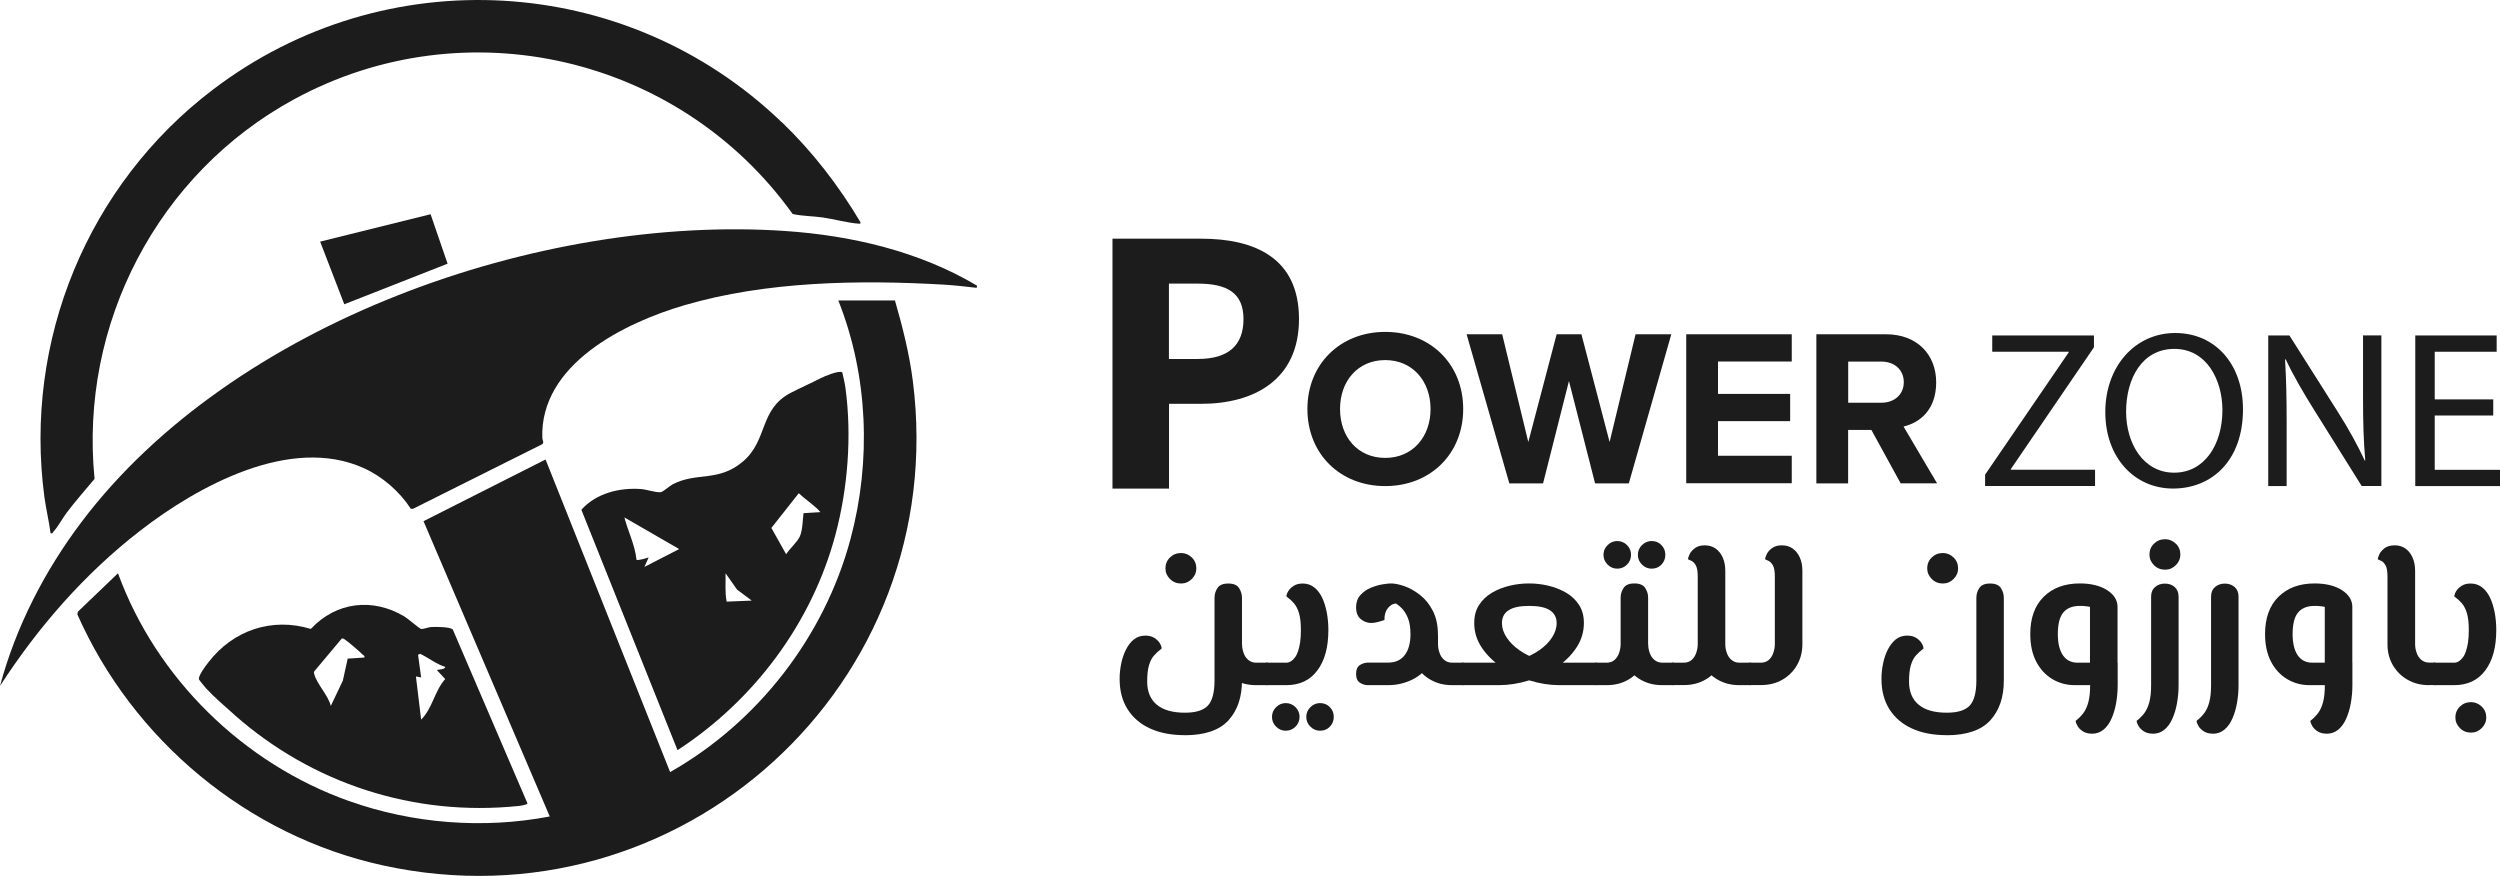
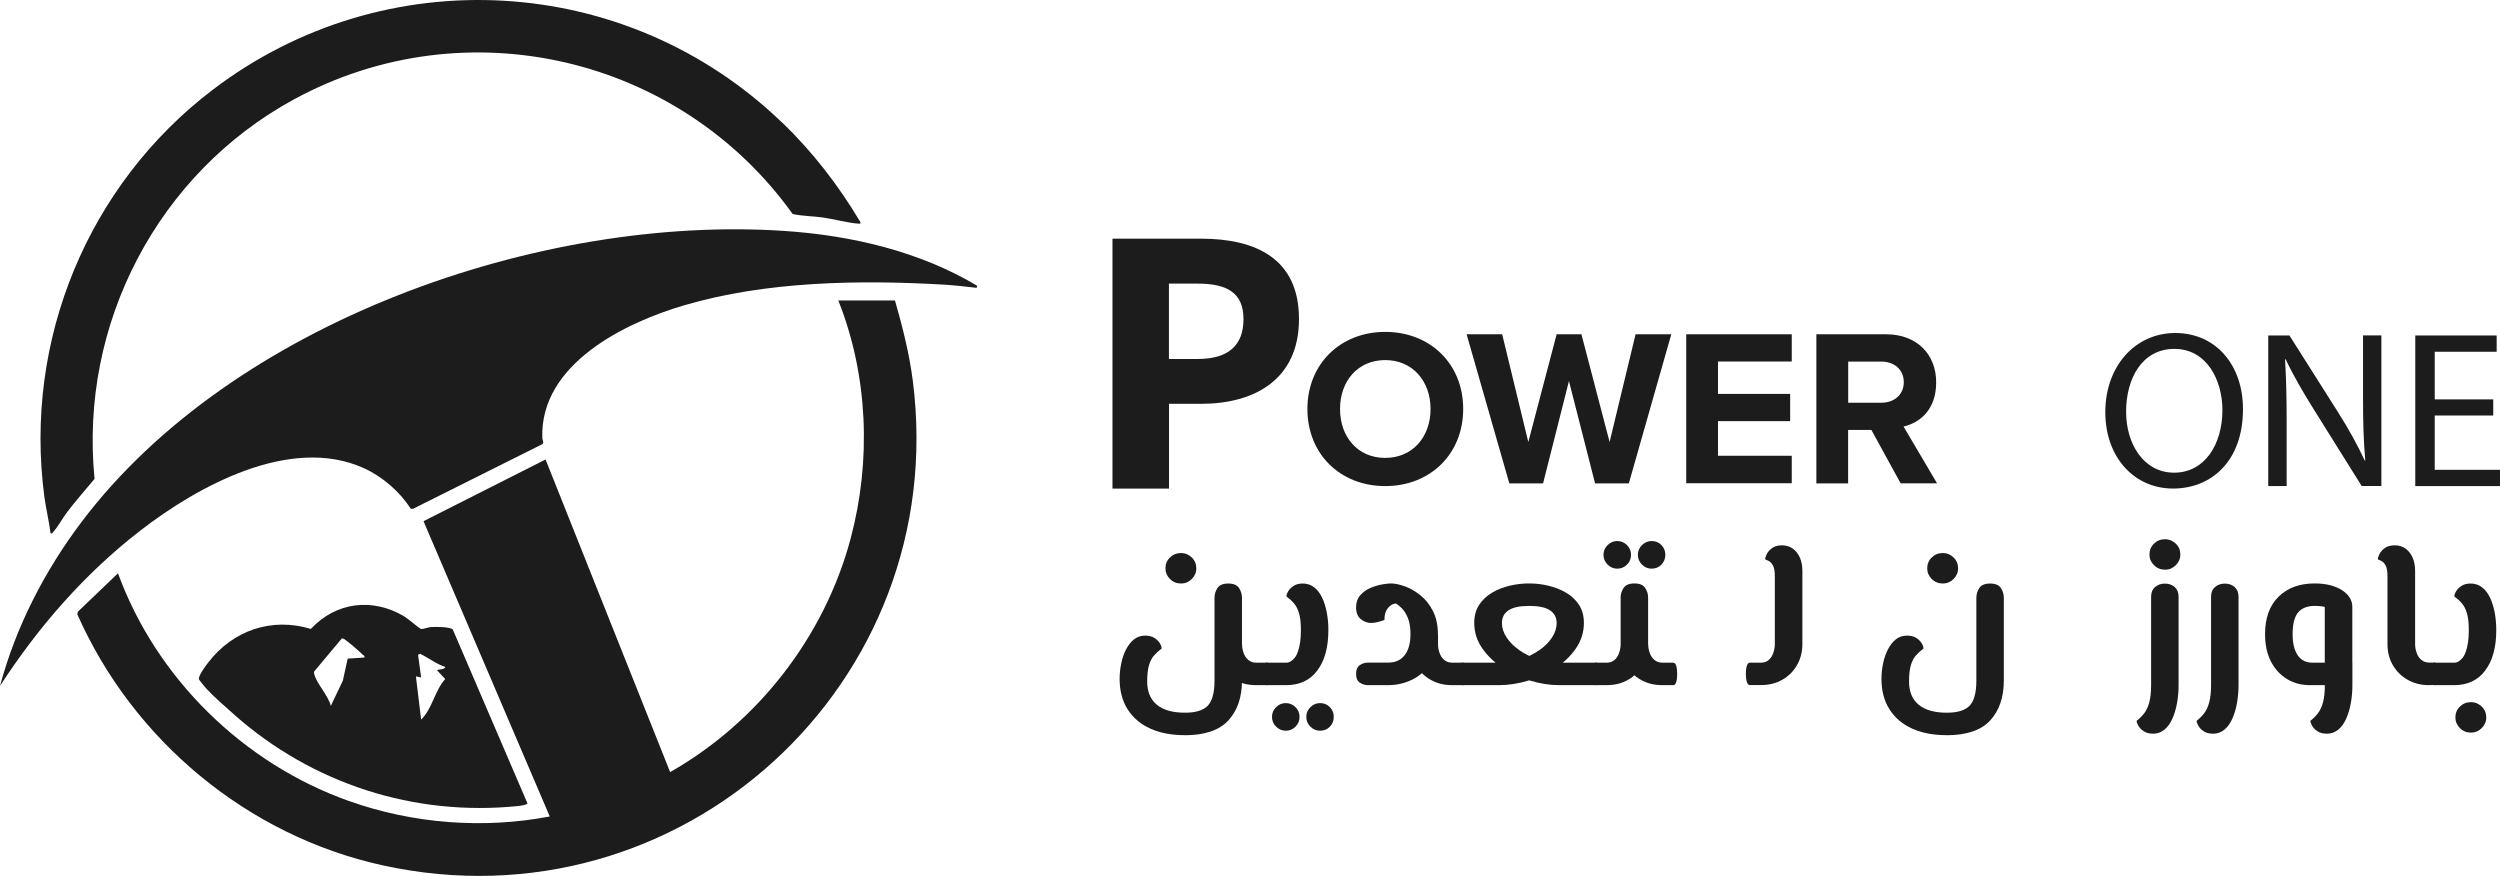
<svg xmlns="http://www.w3.org/2000/svg" id="Layer_1" data-name="Layer 1" viewBox="0 0 314.86 110.31">
  <defs>
    <style>
      .cls-1 {
        fill: #1c1c1c;
      }
    </style>
  </defs>
  <g>
    <path class="cls-1" d="M112.72,37.86c.96,3.34,1.81,6.69,2.25,10.15,4.83,38.08-29.26,69.22-66.8,60.97-17-3.74-31.42-15.75-38.43-31.61l.07-.33,5.05-4.84c4.83,13.24,15.81,23.97,29.08,28.68,8.05,2.86,16.9,3.55,25.3,1.95l-15.9-37.19,15.37-7.77,15.69,39.37c11.06-6.28,19.44-17.07,22.73-29.4,2.62-9.8,2.21-20.56-1.55-30h7.15v.02h0Z" />
    <path class="cls-1" d="M123.07,35.99l-.07.26c-1.36-.15-2.75-.32-4.11-.4-10.65-.62-22.41-.43-32.69,2.59-7.57,2.22-18.2,7.44-17.9,16.71,0,.28.26.58,0,.79l-16.28,8.14h-.28c-1.4-2.17-3.57-4.06-5.94-5.13-9.22-4.16-20.91,2.28-28.15,7.89-7,5.42-12.85,12.13-17.65,19.55,2.01-7.49,5.63-14.51,10.29-20.68,18.98-25.13,57.71-38.72,88.58-36.62,8.41.57,16.94,2.57,24.2,6.9Z" />
    <path class="cls-1" d="M98.46,15.38c3.88,3.73,7.14,7.96,9.9,12.59.03.22.01.21-.2.2-1.34-.08-3.13-.58-4.53-.78-1.26-.18-2.55-.16-3.8-.44C85.61,7.1,58.68.74,37.05,12.5c-17.16,9.32-27.08,28.3-25.14,47.81-1.17,1.4-2.38,2.77-3.48,4.22-.56.74-1.09,1.76-1.69,2.42-.12.13-.12.28-.37.22-.2-1.54-.57-3.06-.78-4.59C2.96,42.86,11.08,23.25,26.81,11.29,48.49-5.2,78.87-3.45,98.46,15.4c0,0,0-.02,0-.02Z" />
-     <path class="cls-1" d="M106.08,46.89c.15.67.32,1.36.41,2.04.8,5.98.29,12.55-1.26,18.37-2.97,11.18-10.26,20.9-19.9,27.18l-12.11-30.28c1.86-2.07,4.76-2.8,7.48-2.61.76.05,1.82.45,2.5.4.31-.03,1.11-.78,1.53-1,3.07-1.58,5.72-.24,8.82-2.85,3.2-2.7,2.04-6.6,6.05-8.67,1.24-.64,2.5-1.19,3.74-1.83.47-.24,2.31-1.02,2.73-.75h0ZM102.73,63.9c-.68-.62-1.46-1.15-2.13-1.78l-3.45,4.37,1.86,3.31c.44-.7,1.41-1.53,1.73-2.25.35-.8.35-2.04.46-2.92l2.12-.13c-.16-.22-.39-.43-.59-.61h0ZM85.54,69.15l-6.9-3.98c.46,1.78,1.33,3.46,1.52,5.31.1.19,1.27-.21,1.53-.27l-.53,1.19s4.38-2.25,4.38-2.25ZM94.69,75.65l-1.86-1.39-1.45-2.06c.03,1.19-.1,2.4.14,3.57l3.18-.13h-.01Z" />
    <path class="cls-1" d="M29.52,90.02c-1.13-1-2.52-2.2-3.54-3.3-.13-.14-.94-1.12-.94-1.19-.02-.51.86-1.67,1.21-2.12,3.09-4.02,7.98-5.7,12.9-4.2,3.18-3.42,7.81-3.96,11.81-1.55.36.22,1.91,1.52,2.04,1.55.26.06.94-.22,1.3-.24.54-.03,2.4-.04,2.73.32l9.4,21.89c-.01.18-.92.31-1.13.33-13.16,1.35-25.95-2.8-35.79-11.49h0ZM45.89,82.81c.07-.26-.11-.26-.22-.37-.4-.41-1.77-1.58-2.22-1.89-.13-.08-.23-.16-.4-.14l-3.46,4.13c-.1.14-.04.25,0,.39.28,1.16,1.79,2.71,2.07,3.98l1.52-3.19.61-2.77,2.11-.14h0ZM56.1,84c-1.11-.33-2.12-1.15-3.19-1.66l-.26.13.39,2.85-.66-.13.66,5.44c1.44-1.43,1.68-3.6,3.03-5.11l-1.04-1.12c.33-.15.9-.02,1.06-.4,0,0,.01,0,.01,0Z" />
-     <polygon class="cls-1" points="54.23 26.98 56.37 33.21 43.36 38.32 40.32 30.43 54.23 26.98" />
  </g>
  <g>
    <g>
      <path class="cls-1" d="M174.46,41.8c5.69,0,9.82,4.05,9.82,9.71s-4.14,9.71-9.82,9.71-9.8-4.05-9.8-9.71,4.14-9.71,9.8-9.71h0ZM174.46,45.35c-3.46,0-5.69,2.65-5.69,6.16s2.22,6.16,5.69,6.16,5.71-2.67,5.71-6.16-2.25-6.16-5.71-6.16Z" />
      <path class="cls-1" d="M200.89,60.88l-3.29-12.89-3.26,12.89h-4.25l-5.38-18.78h4.48l3.29,13.57,3.57-13.57h3.12l3.55,13.57,3.27-13.57h4.5l-5.35,18.78h-4.25Z" />
      <path class="cls-1" d="M212.37,60.88v-18.78h13.29v3.43h-9.29v4.08h9.09v3.43h-9.09v4.36h9.29v3.46h-13.29v.02Z" />
      <path class="cls-1" d="M239.38,60.88l-3.69-6.73h-2.93v6.73h-4v-18.78h8.78c3.91,0,6.31,2.56,6.31,6.05s-2.08,5.09-4.11,5.57l4.22,7.15h-4.59,0ZM236.96,45.54h-4.19v5.18h4.19c1.6,0,2.81-1.01,2.81-2.59s-1.21-2.59-2.81-2.59h0Z" />
    </g>
    <g>
-       <path class="cls-1" d="M250.01,59.78l10.53-15.4v-.08h-9.63v-2.05h12.81v1.49l-10.47,15.34v.08h10.61v2.05h-13.85v-1.44h0Z" />
      <path class="cls-1" d="M282.49,51.54c0,6.53-3.97,9.99-8.81,9.99s-8.53-3.88-8.53-9.63,3.74-9.96,8.81-9.96,8.53,3.97,8.53,9.6ZM267.77,51.85c0,4.05,2.2,7.68,6.05,7.68s6.08-3.57,6.08-7.88c0-3.77-1.97-7.71-6.05-7.71s-6.08,3.74-6.08,7.91Z" />
      <path class="cls-1" d="M285.67,61.22v-18.97h2.67l6.08,9.6c1.41,2.22,2.5,4.22,3.41,6.16l.06-.03c-.22-2.53-.28-4.84-.28-7.8v-7.94h2.31v18.97h-2.48l-6.02-9.63c-1.32-2.11-2.59-4.28-3.55-6.33l-.08.03c.14,2.39.2,4.67.2,7.83v8.11h-2.32Z" />
      <path class="cls-1" d="M314.01,52.33h-7.37v6.84h8.22v2.05h-10.67v-18.97h10.25v2.05h-7.8v6h7.37v2.03Z" />
    </g>
    <path class="cls-1" d="M140.1,30.06h11.17c6.83,0,12.33,2.47,12.33,10.12s-5.65,10.68-12.33,10.68h-4.04v10.68h-7.12v-31.47h-.01ZM150.85,45.21c3.9,0,5.76-1.75,5.76-5.02s-2.01-4.47-5.76-4.47h-3.63v9.49h3.63Z" />
    <g>
      <path class="cls-1" d="M149.2,92.59c-1.67,0-3.12-.28-4.35-.84-1.23-.56-2.17-1.37-2.84-2.43s-1-2.33-1-3.83c0-.64.07-1.28.2-1.92.13-.64.33-1.23.6-1.76s.6-.96,1-1.28.88-.48,1.43-.48c.46,0,.84.1,1.15.29.3.2.53.42.68.67s.23.47.23.67c-.36.27-.67.56-.95.87-.28.31-.49.72-.64,1.23s-.23,1.19-.23,2.04c0,1.28.4,2.26,1.21,2.93.81.68,2,1.01,3.56,1.01,1.35,0,2.31-.3,2.87-.89.56-.6.84-1.65.84-3.16v-10.41c0-.44.12-.86.37-1.24s.7-.57,1.36-.57,1.11.19,1.36.57.37.8.37,1.24v10.41c0,2.1-.57,3.77-1.71,5.02-1.14,1.24-2.98,1.87-5.52,1.87h.01ZM148.75,73.49c-.55,0-1.02-.19-1.4-.57-.38-.38-.57-.83-.57-1.35s.19-.99.57-1.36.85-.56,1.4-.56c.52,0,.96.19,1.35.56.38.37.57.83.57,1.36s-.19.97-.57,1.35-.83.57-1.35.57ZM158.19,86.29c-1,0-1.89-.22-2.68-.67-.79-.44-1.41-1.06-1.87-1.84-.45-.78-.68-1.66-.68-2.64h3.47c0,.36.06.72.19,1.08.12.37.32.66.59.89.27.23.6.35.99.35h1.36v2.83h-1.37ZM159.55,86.29v-2.83c.2,0,.33.13.41.39s.12.6.12,1.03-.04.77-.12,1.03-.22.39-.41.39h0Z" />
      <path class="cls-1" d="M159.55,86.29c-.18,0-.31-.13-.4-.39s-.13-.6-.13-1.03.04-.77.13-1.03c.09-.26.22-.39.4-.39v2.83h0ZM159.55,86.29v-2.83h2.45c.2,0,.38-.05.56-.16s.35-.26.51-.47c.16-.2.3-.47.41-.8s.2-.72.27-1.17c.06-.45.09-.96.09-1.53,0-.87-.08-1.57-.23-2.08-.15-.52-.36-.93-.63-1.25s-.59-.61-.96-.88c0-.2.08-.42.23-.67s.38-.47.69-.67.69-.29,1.13-.29c.55,0,1.03.16,1.44.48s.74.75,1,1.29.45,1.17.59,1.87c.13.7.2,1.45.2,2.23,0,2.15-.46,3.85-1.39,5.08-.92,1.24-2.23,1.85-3.92,1.85h-2.45.01ZM161.93,92.03c-.46,0-.87-.17-1.21-.51-.35-.34-.52-.75-.52-1.23s.17-.89.52-1.23c.35-.34.75-.51,1.21-.51s.89.17,1.23.51c.34.34.51.75.51,1.23s-.17.89-.51,1.23c-.34.34-.75.51-1.23.51ZM166.25,92.03c-.46,0-.87-.17-1.21-.51-.35-.34-.52-.75-.52-1.23s.17-.89.52-1.23c.35-.34.75-.51,1.21-.51.5,0,.91.17,1.24.51.33.34.49.75.49,1.23s-.16.89-.49,1.23c-.33.34-.74.51-1.24.51Z" />
      <path class="cls-1" d="M172.28,86.29c-.36,0-.69-.1-1.01-.31-.32-.2-.48-.57-.48-1.11s.16-.9.48-1.11c.32-.2.66-.31,1.01-.31h2.56c.91,0,1.6-.32,2.08-.95s.72-1.51.72-2.63c0-.84-.11-1.52-.33-2.05s-.49-.95-.8-1.25-.6-.52-.87-.64l.48.11c-.18-.07-.4-.05-.68.05s-.52.32-.75.64c-.22.32-.33.77-.33,1.36-.2.07-.46.15-.79.24-.33.09-.63.13-.89.13-.46,0-.89-.16-1.29-.48s-.6-.82-.6-1.49c0-.62.18-1.13.53-1.53.36-.4.79-.71,1.29-.92.51-.21,1-.36,1.48-.44s.84-.12,1.09-.12c.48,0,1.05.12,1.71.35.66.23,1.31.6,1.96,1.11.65.51,1.19,1.17,1.61,2,.43.83.64,1.85.64,3.05,0,1.39-.3,2.55-.89,3.48-.6.93-1.37,1.64-2.32,2.11s-1.97.71-3.05.71c0,0-2.56,0-2.56,0ZM182.87,86.29c-1,0-1.89-.22-2.68-.67-.79-.44-1.41-1.06-1.87-1.84s-.68-1.66-.68-2.64v-1.17h3.47v1.17c0,.36.06.72.19,1.08.12.37.32.66.59.89.27.23.6.35.99.35h1.36v2.83h-1.37ZM184.23,86.29v-2.83c.2,0,.33.13.41.39s.12.6.12,1.03-.04.77-.12,1.03-.22.39-.41.39h0Z" />
      <path class="cls-1" d="M184.23,86.29c-.18,0-.31-.13-.4-.39s-.13-.6-.13-1.03.04-.77.13-1.03c.09-.26.22-.39.4-.39v2.83h0ZM184.23,86.29v-2.83h4.59c.94,0,1.84-.14,2.71-.43.86-.28,1.64-.66,2.32-1.13.68-.47,1.22-1,1.61-1.6s.59-1.2.59-1.83c0-.69-.28-1.23-.83-1.6-.55-.37-1.42-.56-2.62-.56s-2.04.18-2.6.55c-.56.36-.84.9-.84,1.61,0,.62.2,1.23.6,1.83.4.6.94,1.13,1.61,1.6s1.45.85,2.32,1.13c.87.28,1.77.43,2.69.43h4.59v2.83h-4.59c-1.23,0-2.47-.2-3.74-.59-1.26-.39-2.42-.94-3.47-1.64s-1.89-1.53-2.54-2.48c-.64-.95-.96-1.99-.96-3.11,0-.89.2-1.65.61-2.28s.96-1.15,1.64-1.55,1.43-.69,2.24-.88c.81-.19,1.61-.28,2.41-.28s1.61.09,2.41.28c.81.19,1.55.48,2.23.87s1.22.9,1.64,1.53.63,1.4.63,2.31c0,1.12-.32,2.16-.95,3.11s-1.47,1.78-2.52,2.48c-1.05.7-2.21,1.25-3.47,1.64s-2.52.59-3.76.59h-4.59.04,0ZM200.99,86.29v-2.83c.2,0,.33.13.41.39s.12.6.12,1.03-.04.77-.12,1.03-.22.39-.41.39h0Z" />
      <path class="cls-1" d="M200.99,86.29c-.18,0-.31-.13-.4-.39s-.13-.6-.13-1.03.04-.77.13-1.03c.09-.26.22-.39.4-.39v2.83h0ZM200.99,86.29v-2.83h1.36c.41,0,.74-.12,1-.35.26-.23.45-.53.57-.89.12-.36.19-.72.19-1.08v-5.9c0-.41.12-.8.37-1.19.25-.38.7-.57,1.36-.57s1.11.19,1.36.57.37.78.37,1.19v5.9c0,.98-.23,1.86-.68,2.64s-1.07,1.4-1.85,1.84c-.78.45-1.68.67-2.69.67,0,0-1.36,0-1.36,0ZM203.68,71.62c-.46,0-.87-.17-1.21-.51s-.52-.75-.52-1.23.17-.89.52-1.23c.35-.34.75-.51,1.21-.51s.89.17,1.23.51c.34.34.51.75.51,1.23s-.17.89-.51,1.23-.75.51-1.23.51ZM209.34,86.29c-1,0-1.89-.22-2.68-.67-.79-.44-1.41-1.06-1.87-1.84-.45-.78-.68-1.66-.68-2.64h3.47c0,.36.06.72.19,1.08.12.37.32.66.59.89.27.23.6.35.99.35h1.36v2.83h-1.37ZM208.01,71.62c-.46,0-.87-.17-1.21-.51s-.52-.75-.52-1.23.17-.89.52-1.23c.35-.34.75-.51,1.21-.51.5,0,.91.17,1.24.51.33.34.49.75.49,1.23s-.17.89-.49,1.23-.74.51-1.24.51ZM210.7,86.29v-2.83c.2,0,.33.13.41.39s.12.6.12,1.03-.04.77-.12,1.03-.22.39-.41.39h0Z" />
-       <path class="cls-1" d="M210.7,86.29c-.18,0-.31-.13-.4-.39s-.13-.6-.13-1.03.04-.77.13-1.03c.09-.26.22-.39.4-.39v2.83h0ZM210.7,86.29v-2.83h1.36c.41,0,.74-.12,1-.35.26-.23.45-.53.57-.89.12-.36.19-.72.19-1.08v-8.54c0-.64-.08-1.1-.24-1.39-.16-.28-.34-.47-.53-.56-.2-.09-.35-.16-.45-.21,0-.16.07-.38.2-.65.13-.28.36-.53.67-.76s.72-.35,1.24-.35.99.14,1.37.41c.38.28.68.65.89,1.13.21.48.32,1.03.32,1.65v9.26c0,.98-.23,1.86-.68,2.64s-1.07,1.4-1.85,1.84c-.78.45-1.68.67-2.69.67h-1.37ZM219.05,86.29c-1,0-1.89-.22-2.68-.67-.79-.44-1.41-1.06-1.87-1.84-.45-.78-.68-1.66-.68-2.64h3.47c0,.36.06.72.19,1.08.12.37.32.66.59.89.27.23.6.35.99.35h1.36v2.83h-1.37ZM220.41,86.29v-2.83c.2,0,.33.13.41.39s.12.6.12,1.03-.04.77-.12,1.03-.22.39-.41.39h0Z" />
      <path class="cls-1" d="M220.41,86.29c-.18,0-.31-.13-.4-.39s-.13-.6-.13-1.03.04-.77.13-1.03c.09-.26.22-.39.4-.39v2.83h0ZM220.41,86.29v-2.83h1.36c.41,0,.74-.12,1-.35.26-.23.45-.53.57-.89.12-.36.19-.72.19-1.08v-8.54c0-.64-.08-1.1-.24-1.39-.16-.28-.34-.47-.53-.56-.2-.09-.35-.16-.45-.21,0-.16.07-.38.2-.65.13-.28.36-.53.67-.76s.72-.35,1.24-.35.99.14,1.37.41c.38.28.68.65.89,1.13.21.48.32,1.03.32,1.65v9.26c0,.98-.23,1.86-.68,2.64s-1.07,1.4-1.85,1.84c-.78.45-1.68.67-2.69.67h-1.37Z" />
      <path class="cls-1" d="M245.15,92.59c-1.67,0-3.12-.28-4.35-.84s-2.17-1.37-2.84-2.43-1-2.33-1-3.83c0-.64.07-1.28.2-1.92.13-.64.33-1.23.6-1.76s.6-.96,1-1.28c.4-.32.88-.48,1.43-.48.46,0,.84.1,1.15.29.3.2.53.42.68.67s.23.47.23.67c-.36.27-.67.56-.95.87-.28.31-.49.72-.64,1.23-.15.51-.23,1.19-.23,2.04,0,1.28.4,2.26,1.21,2.93.81.68,2,1.01,3.56,1.01,1.35,0,2.31-.3,2.87-.89.56-.6.84-1.65.84-3.16v-10.41c0-.44.12-.86.37-1.24s.7-.57,1.36-.57,1.11.19,1.36.57.37.8.37,1.24v10.41c0,2.1-.57,3.77-1.71,5.02-1.14,1.24-2.98,1.87-5.52,1.87h.01ZM244.69,73.49c-.55,0-1.02-.19-1.4-.57s-.57-.83-.57-1.35.19-.99.57-1.36.85-.56,1.4-.56c.52,0,.96.19,1.35.56.38.37.57.83.57,1.36s-.19.97-.57,1.35-.83.57-1.35.57Z" />
-       <path class="cls-1" d="M261.31,86.29c-1.03,0-1.97-.25-2.83-.76-.85-.51-1.53-1.24-2.03-2.2s-.75-2.12-.75-3.47c0-2.01.56-3.58,1.69-4.7,1.13-1.12,2.65-1.68,4.55-1.68,1.4,0,2.55.28,3.43.84s1.32,1.27,1.32,2.12v9.84h-3.47v-9.84c-.12-.04-.3-.07-.53-.09-.23-.03-.48-.04-.75-.04-.93,0-1.62.28-2.08.83s-.69,1.46-.69,2.72c0,1.14.21,2.02.63,2.65.42.63,1.04.95,1.85.95h5.04v2.83h-5.39,0ZM263.45,92.4c-.45,0-.82-.1-1.12-.29s-.53-.42-.68-.68-.23-.48-.23-.65c.37-.28.69-.61.96-.96.27-.36.48-.81.63-1.37.15-.56.23-1.28.23-2.15v-2.83h3.47v2.83c0,.78-.07,1.54-.2,2.27-.13.73-.33,1.38-.59,1.96s-.59,1.04-1,1.37c-.41.34-.9.51-1.47.51h0Z" />
      <path class="cls-1" d="M271.13,92.4c-.45,0-.82-.1-1.12-.29-.3-.2-.53-.42-.68-.68s-.23-.48-.23-.65c.37-.28.69-.61.96-.96.27-.36.48-.81.63-1.37.15-.56.23-1.28.23-2.15v-11.15c0-.52.16-.92.49-1.21s.74-.44,1.24-.44.93.15,1.25.44.48.7.48,1.21v11.15c0,.78-.07,1.54-.2,2.27-.13.73-.33,1.38-.59,1.96s-.59,1.04-1,1.37c-.41.34-.9.51-1.47.51h.01ZM272.68,71.75c-.55,0-1.02-.19-1.4-.57s-.57-.83-.57-1.35.19-.99.57-1.36.85-.56,1.4-.56c.52,0,.96.19,1.35.56s.57.83.57,1.36-.19.97-.57,1.35-.83.57-1.35.57Z" />
      <path class="cls-1" d="M278.68,92.4c-.45,0-.82-.1-1.12-.29-.3-.2-.53-.42-.68-.68s-.23-.48-.23-.65c.37-.28.69-.61.96-.96.27-.36.48-.81.63-1.37.15-.56.23-1.28.23-2.15v-11.15c0-.52.16-.92.49-1.21s.74-.44,1.24-.44.93.15,1.25.44.48.7.48,1.21v11.15c0,.78-.07,1.54-.2,2.27-.13.73-.33,1.38-.59,1.96s-.59,1.04-1,1.37c-.41.34-.9.51-1.47.51h.01Z" />
      <path class="cls-1" d="M290.88,86.29c-1.03,0-1.97-.25-2.83-.76-.85-.51-1.53-1.24-2.03-2.2s-.75-2.12-.75-3.47c0-2.01.56-3.58,1.69-4.7,1.13-1.12,2.65-1.68,4.55-1.68,1.4,0,2.55.28,3.43.84s1.32,1.27,1.32,2.12v9.84h-3.47v-9.84c-.12-.04-.3-.07-.53-.09-.23-.03-.48-.04-.75-.04-.93,0-1.62.28-2.08.83s-.69,1.46-.69,2.72c0,1.14.21,2.02.63,2.65.42.63,1.04.95,1.85.95h5.04v2.83h-5.39,0ZM293.01,92.4c-.45,0-.82-.1-1.12-.29s-.53-.42-.68-.68-.23-.48-.23-.65c.37-.28.69-.61.96-.96.27-.36.48-.81.63-1.37.15-.56.23-1.28.23-2.15v-2.83h3.47v2.83c0,.78-.07,1.54-.2,2.27-.13.73-.33,1.38-.59,1.96s-.59,1.04-1,1.37c-.41.34-.9.51-1.47.51h0Z" />
      <path class="cls-1" d="M305.92,86.29c-1,0-1.89-.22-2.68-.67-.79-.44-1.41-1.06-1.87-1.84s-.68-1.66-.68-2.64v-8.54c0-.64-.08-1.1-.24-1.39-.16-.28-.34-.47-.53-.56-.2-.09-.35-.16-.45-.21,0-.14.07-.36.2-.64s.36-.54.67-.77c.31-.23.73-.35,1.27-.35s.96.14,1.35.41c.38.28.68.65.89,1.13.21.48.32,1.03.32,1.65v9.26c0,.36.06.72.19,1.08.12.37.32.66.59.89.27.23.6.35.99.35h.72v2.83h-.74ZM306.64,86.29v-2.83c.2,0,.33.13.41.39.08.26.12.6.12,1.03s-.04.77-.12,1.03-.22.39-.41.39h0Z" />
      <path class="cls-1" d="M306.64,86.29c-.18,0-.31-.13-.4-.39s-.13-.6-.13-1.03.04-.77.13-1.03.22-.39.4-.39v2.83h0ZM306.64,86.29v-2.83h2.45c.2,0,.38-.05.56-.16s.35-.26.51-.47c.16-.2.3-.47.41-.8s.2-.72.27-1.17c.06-.45.09-.96.09-1.53,0-.87-.08-1.57-.23-2.08-.15-.52-.36-.93-.63-1.25-.27-.32-.59-.61-.96-.88,0-.2.08-.42.23-.67.15-.25.38-.47.69-.67s.69-.29,1.13-.29c.55,0,1.03.16,1.44.48s.74.75,1,1.29.45,1.17.59,1.87c.13.7.2,1.45.2,2.23,0,2.15-.46,3.85-1.39,5.08-.92,1.24-2.23,1.85-3.92,1.85h-2.45s.01,0,.01,0ZM311.21,92.27c-.55,0-1.02-.19-1.4-.57s-.57-.83-.57-1.35.19-.99.57-1.36.85-.56,1.4-.56c.52,0,.96.19,1.35.56.38.37.57.83.57,1.36s-.19.96-.57,1.35c-.38.38-.83.57-1.35.57Z" />
    </g>
  </g>
</svg>